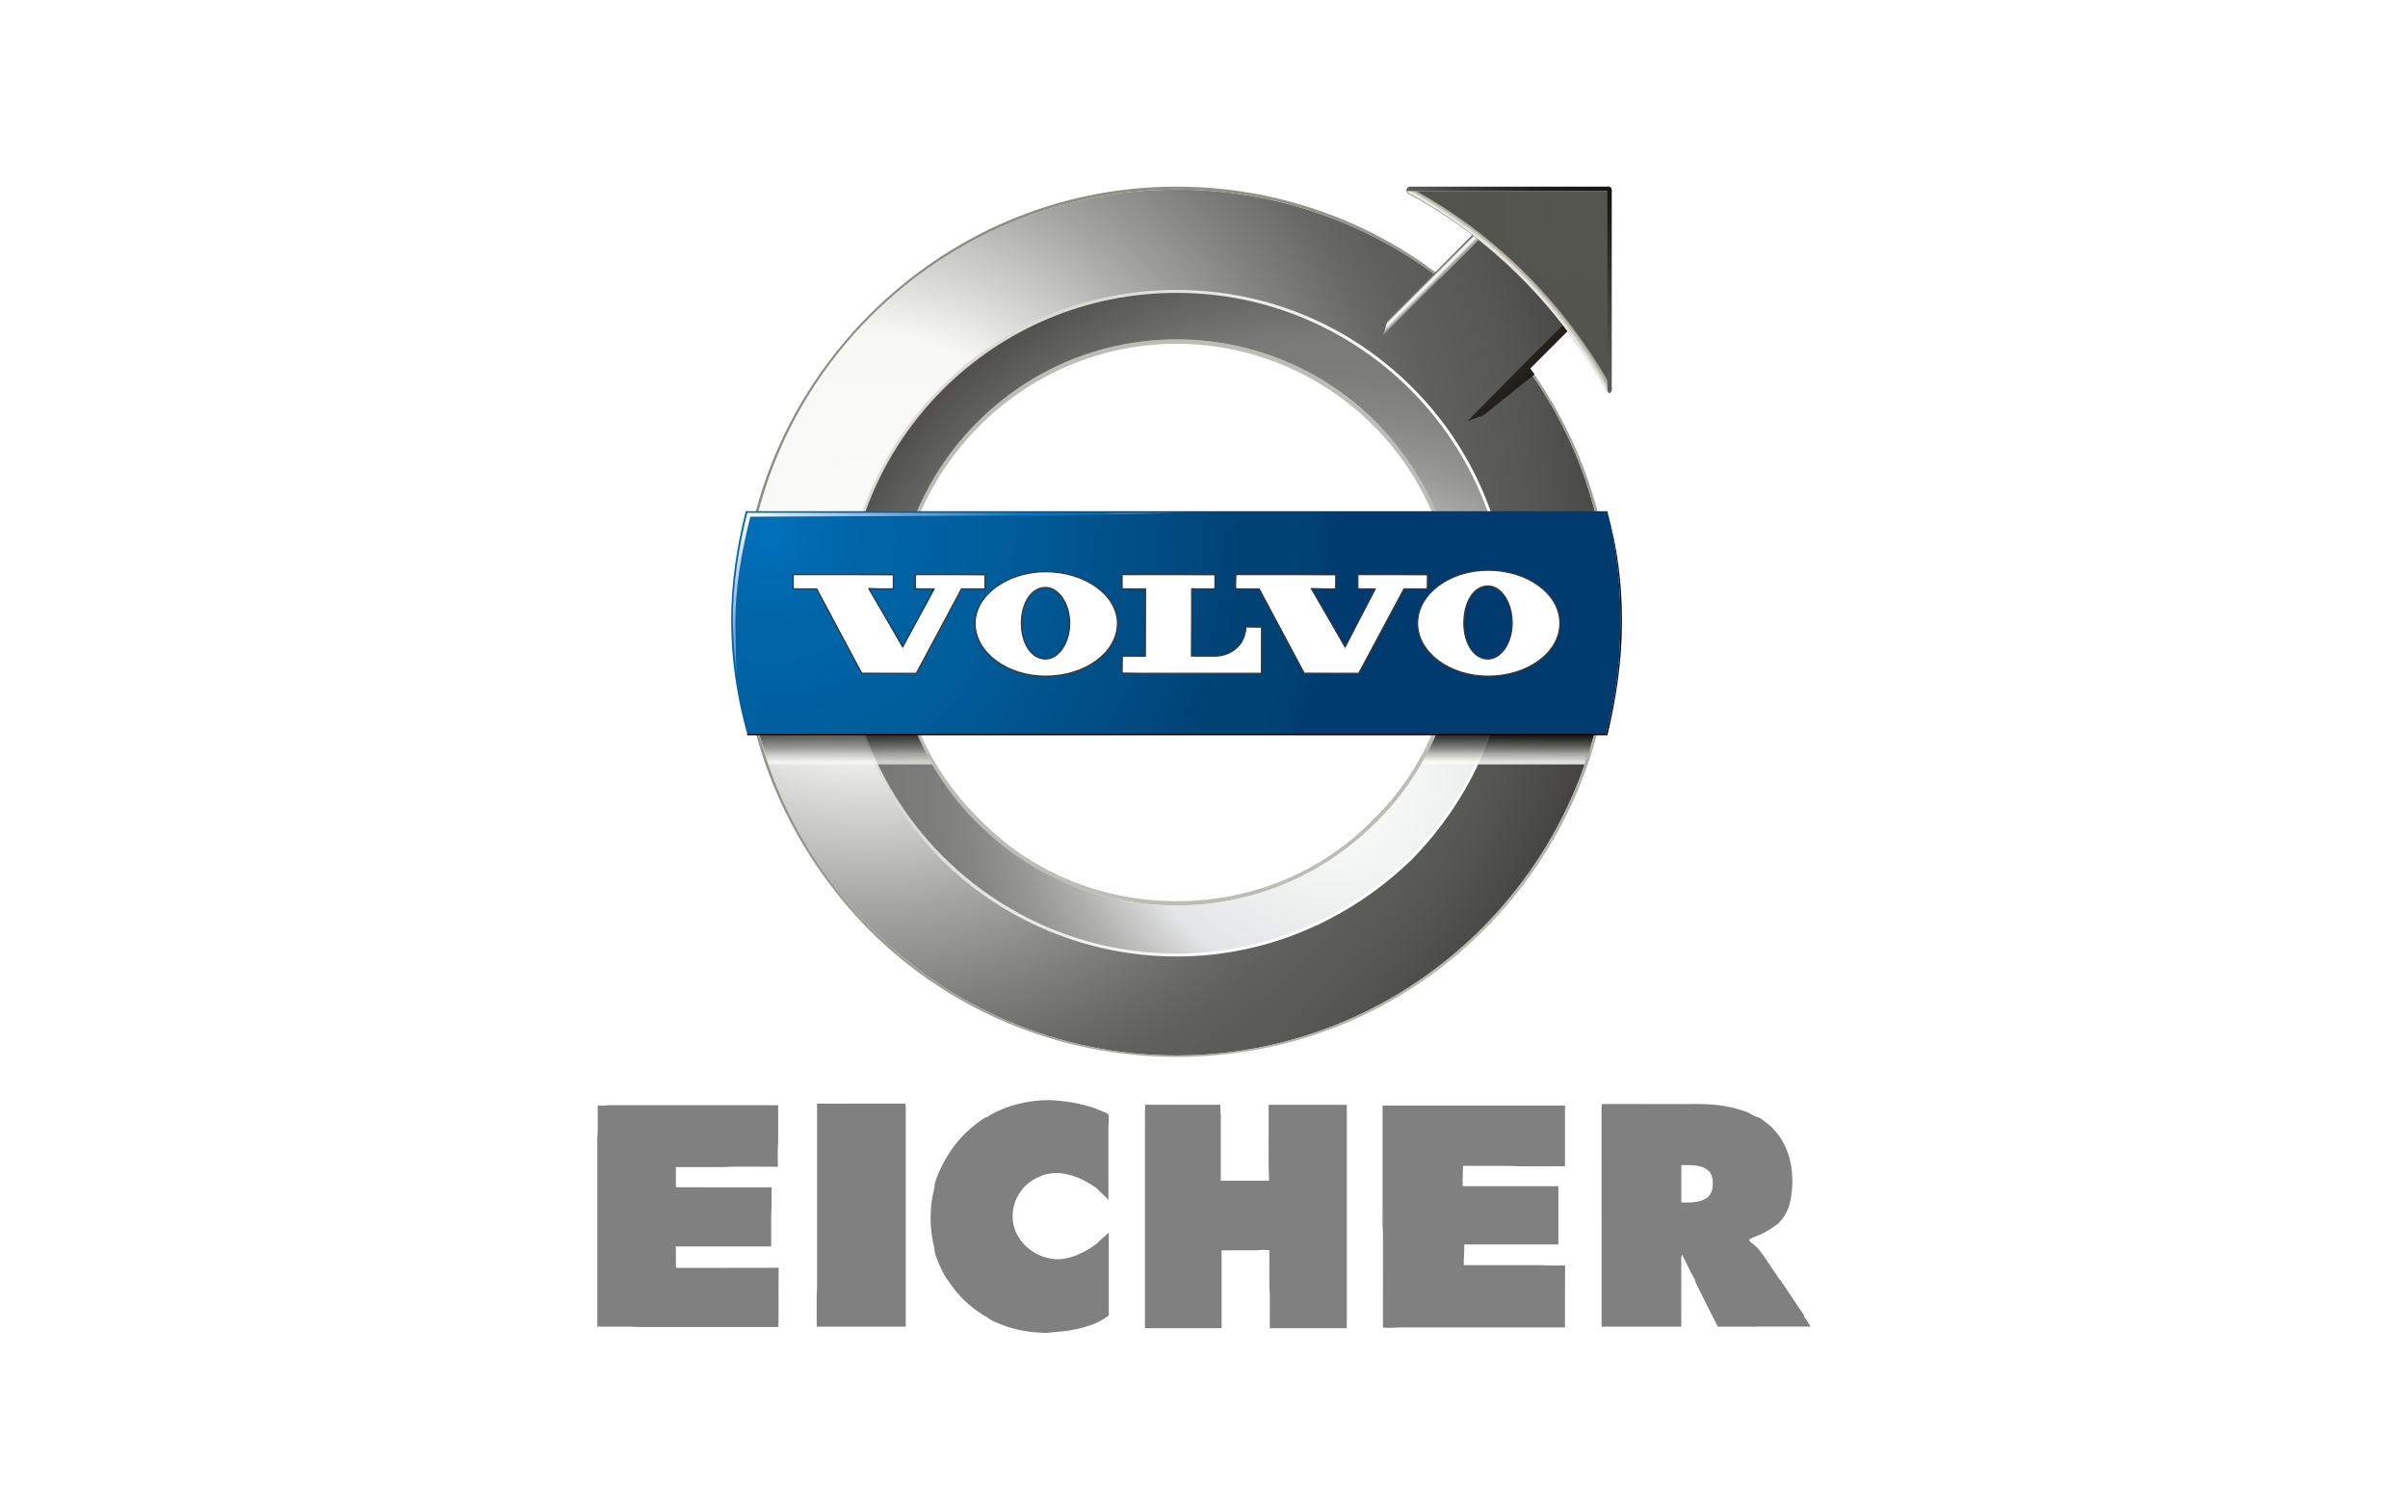
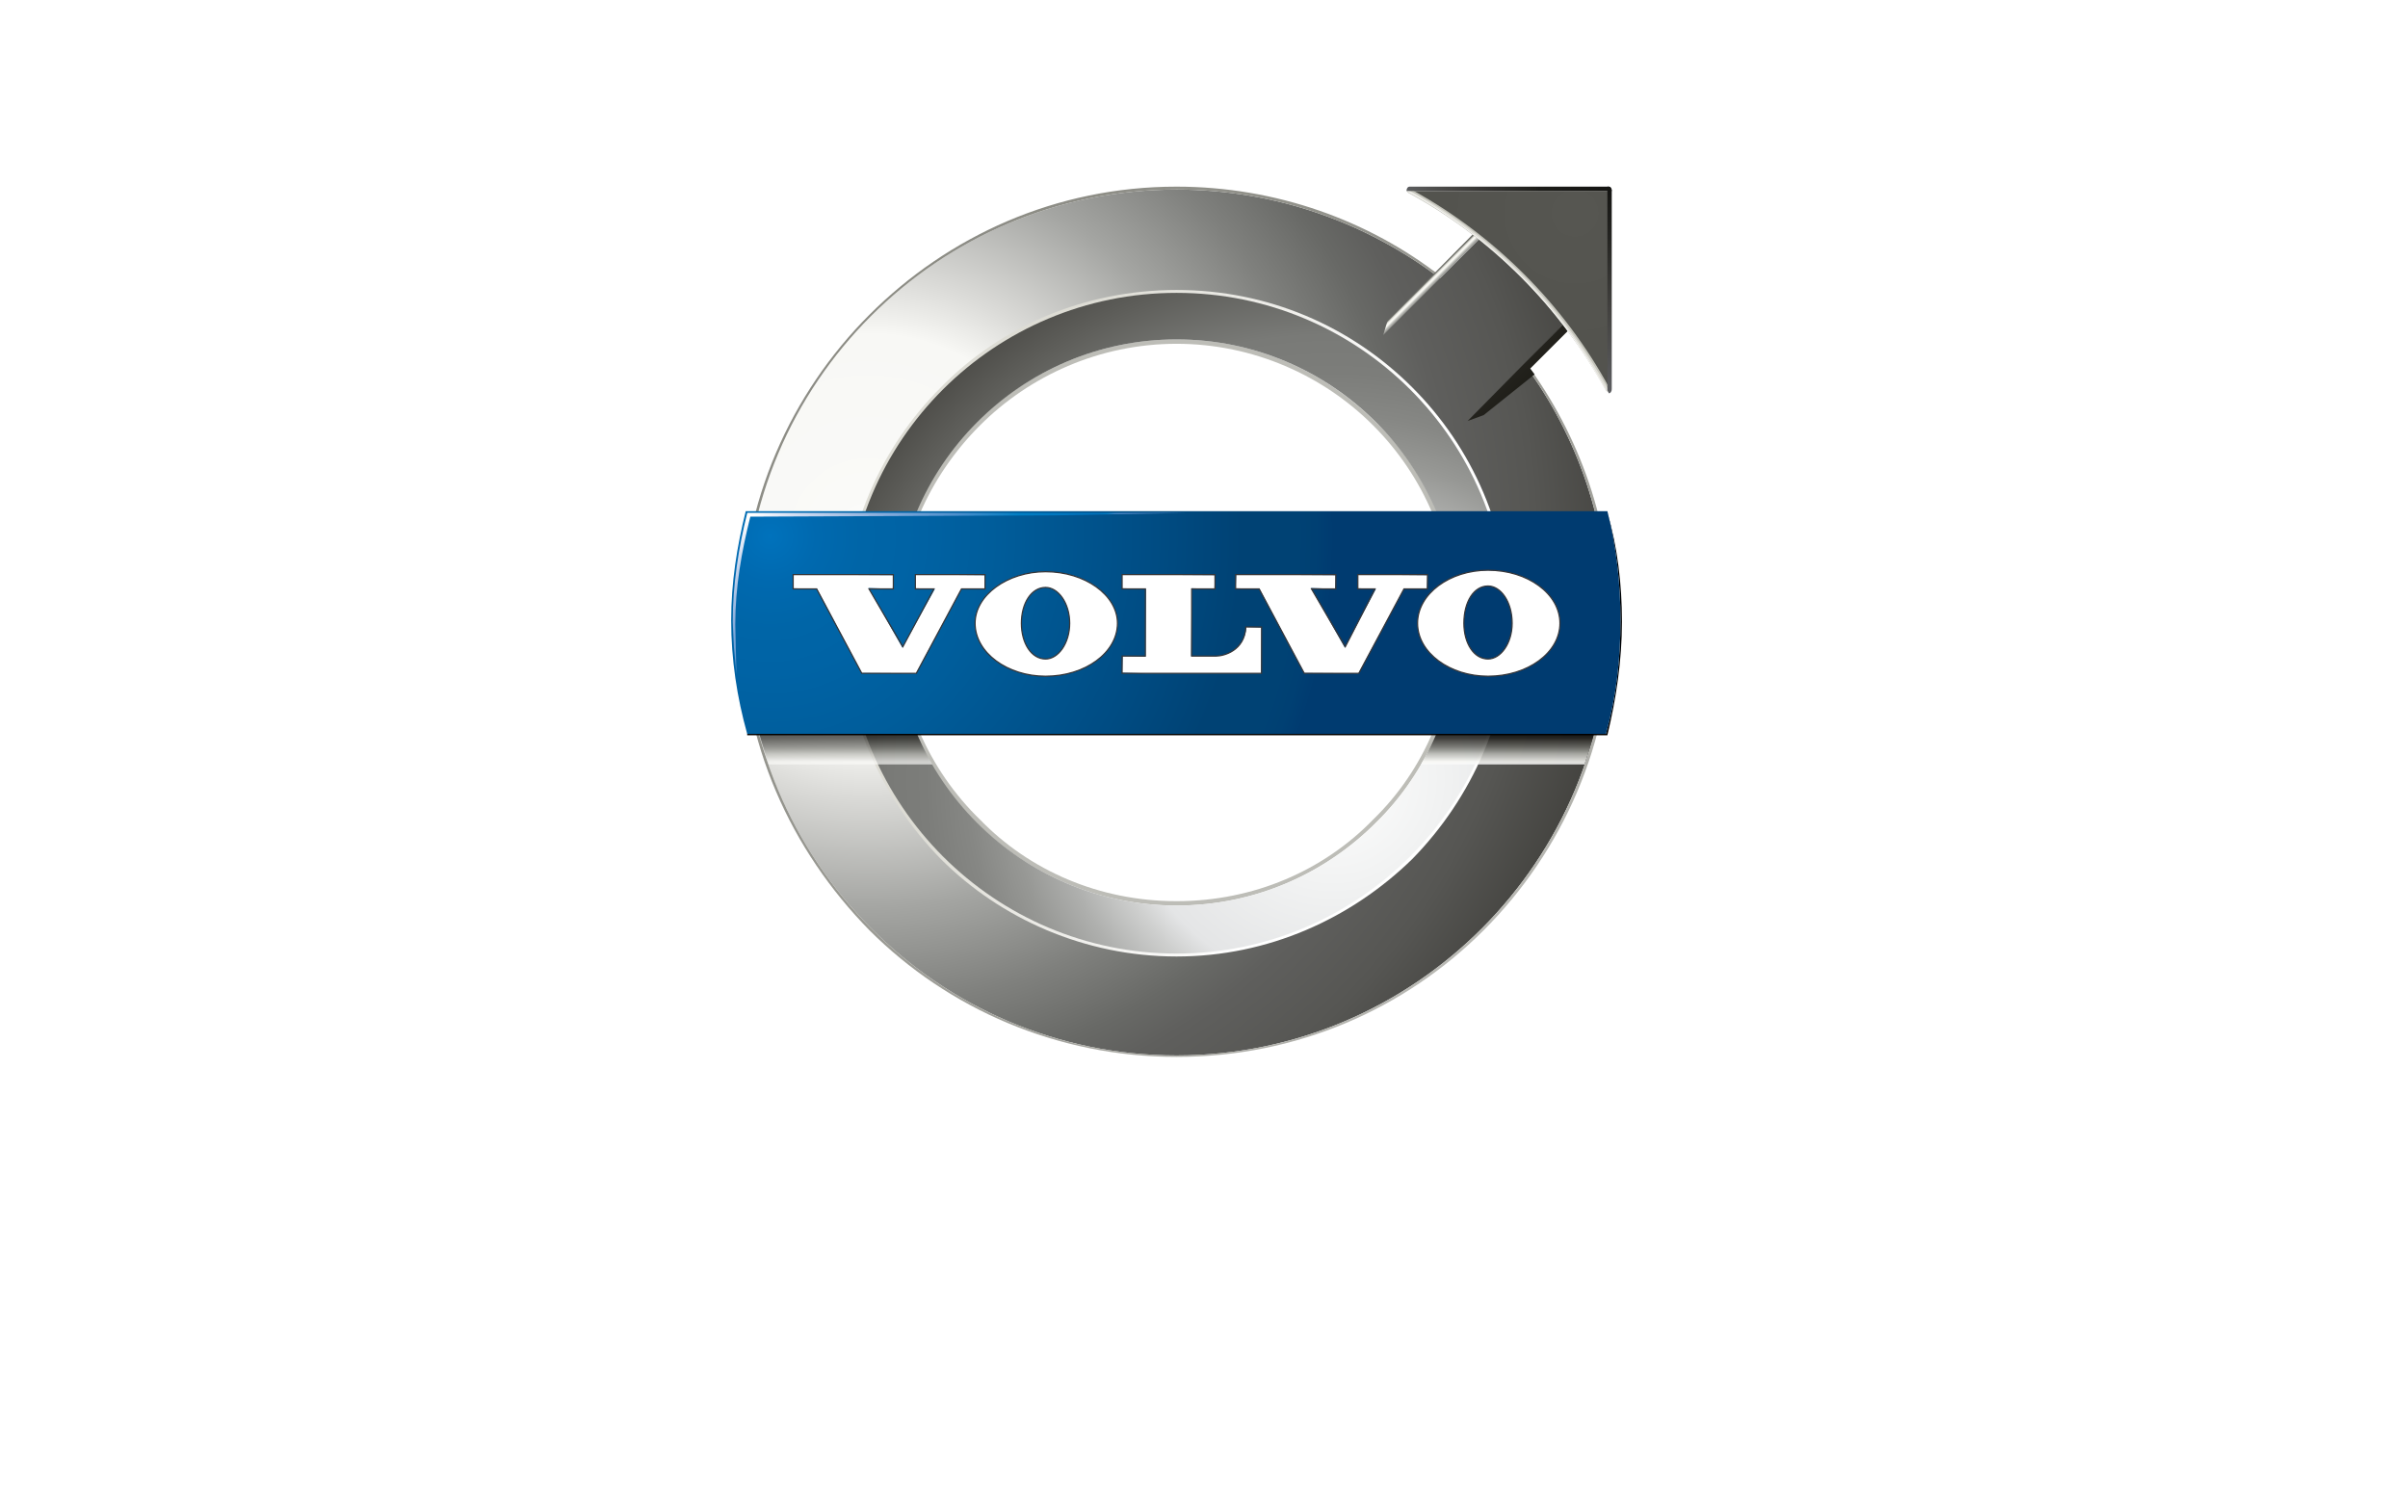
<svg xmlns="http://www.w3.org/2000/svg" width="129" height="81" viewBox="0 0 129 81" fill="none">
  <rect width="129" height="81" fill="white" />
  <path fill-rule="evenodd" clip-rule="evenodd" d="M63.03 18.186C67.24 18.186 70.983 19.902 73.712 22.631C76.519 25.36 78.156 29.181 78.156 33.391C78.156 37.524 76.519 41.344 73.712 44.073C70.983 46.803 67.24 48.518 63.03 48.518C58.819 48.518 55.077 46.803 52.27 44.073C49.541 41.344 47.825 37.524 47.825 33.391C47.825 29.181 49.541 25.36 52.27 22.631C55.077 19.902 58.819 18.186 63.03 18.186ZM63.03 18.42C58.897 18.42 55.155 20.136 52.504 22.787C49.775 25.516 48.059 29.259 48.059 33.391C48.059 37.524 49.775 41.266 52.504 43.917C55.155 46.647 58.897 48.284 63.03 48.284C67.162 48.284 70.905 46.647 73.556 43.917C76.285 41.266 77.923 37.524 77.923 33.391C77.923 29.259 76.285 25.516 73.556 22.787C70.905 20.136 67.162 18.42 63.03 18.42Z" fill="#BDBDB7" />
  <path fill-rule="evenodd" clip-rule="evenodd" d="M63.03 10.156C68.332 10.156 73.244 11.95 77.143 14.913L79.716 12.339L84.238 16.862L81.665 19.513C84.55 23.412 86.188 28.168 86.188 33.314C86.188 46.102 75.817 56.55 63.03 56.55C50.242 56.55 39.872 46.102 39.872 33.314C39.872 20.527 50.242 10.156 63.03 10.156ZM63.03 15.614C53.283 15.614 45.33 23.567 45.33 33.314C45.33 43.139 53.283 51.014 63.03 51.014C72.776 51.014 80.729 43.139 80.729 33.314C80.729 23.567 72.776 15.614 63.03 15.614Z" fill="url(#paint0_radial_522_12807)" />
  <path fill-rule="evenodd" clip-rule="evenodd" d="M63.029 15.536C67.942 15.536 72.386 17.485 75.661 20.76C78.858 23.957 80.885 28.402 80.885 33.392C80.885 38.304 78.858 42.748 75.661 46.023C72.386 49.22 67.942 51.248 63.029 51.248C58.117 51.248 53.595 49.22 50.398 46.023C47.201 42.748 45.174 38.304 45.174 33.392C45.174 28.402 47.201 23.957 50.398 20.76C53.595 17.485 58.117 15.536 63.029 15.536ZM63.029 15.77C58.195 15.77 53.751 17.719 50.554 20.916C47.357 24.113 45.408 28.48 45.408 33.392C45.408 38.226 47.357 42.671 50.554 45.867C53.751 48.986 58.195 51.014 63.029 51.014C67.864 51.014 72.308 48.986 75.505 45.867C78.702 42.671 80.651 38.226 80.651 33.392C80.651 28.48 78.702 24.113 75.505 20.916C72.308 17.719 67.864 15.77 63.029 15.77Z" fill="url(#paint1_linear_522_12807)" />
  <path fill-rule="evenodd" clip-rule="evenodd" d="M63.029 10C68.332 10 73.322 11.793 77.22 14.834L77.142 14.912C73.244 11.949 68.332 10.156 63.029 10.156C50.242 10.156 39.871 20.526 39.871 33.314C39.871 46.101 50.242 56.55 63.029 56.55C75.817 56.55 86.187 46.101 86.187 33.314C86.187 28.168 84.55 23.412 81.665 19.513L81.743 19.435C84.628 23.333 86.343 28.09 86.343 33.314C86.343 39.785 83.692 45.633 79.482 49.844C75.271 54.054 69.501 56.628 63.029 56.628C56.636 56.628 50.788 54.054 46.577 49.844C42.367 45.556 39.716 39.785 39.716 33.314C39.716 26.92 42.367 21.072 46.577 16.862C50.788 12.651 56.558 10 63.029 10Z" fill="url(#paint2_radial_522_12807)" />
  <path fill-rule="evenodd" clip-rule="evenodd" d="M63.03 15.691C72.776 15.691 80.729 23.567 80.729 33.391C80.729 43.138 72.776 51.091 63.03 51.091C53.283 51.091 45.33 43.138 45.33 33.391C45.33 23.567 53.283 15.691 63.03 15.691ZM63.03 18.186C54.687 18.186 47.903 24.97 47.903 33.391C47.903 41.734 54.687 48.518 63.03 48.518C71.373 48.518 78.156 41.734 78.156 33.391C78.156 24.97 71.373 18.186 63.03 18.186Z" fill="url(#paint3_radial_522_12807)" />
  <path opacity="0.67" fill-rule="evenodd" clip-rule="evenodd" d="M41.871 38.933C41.871 38.955 41.877 38.975 41.887 38.993C41.897 39.012 41.914 39.021 41.937 39.021C41.955 39.021 41.971 39.016 41.988 39.008C42.005 38.999 42.023 38.986 42.042 38.969V38.796C41.977 38.806 41.933 38.822 41.908 38.845C41.883 38.87 41.871 38.899 41.871 38.933Z" fill="url(#paint4_linear_522_12807)" />
  <path opacity="0.67" d="M45.28 38.441H45.172V38.532H45.28V38.441Z" fill="url(#paint5_linear_522_12807)" />
  <path opacity="0.67" d="M45.28 38.551H45.172V38.645H45.28V38.551Z" fill="url(#paint6_linear_522_12807)" />
  <path opacity="0.67" fill-rule="evenodd" clip-rule="evenodd" d="M42.968 38.933C42.968 38.955 42.973 38.975 42.984 38.993C42.994 39.012 43.011 39.021 43.034 39.021C43.051 39.021 43.067 39.016 43.085 39.008C43.102 38.999 43.119 38.986 43.139 38.969V38.796C43.074 38.806 43.029 38.822 43.005 38.845C42.98 38.87 42.968 38.899 42.968 38.933Z" fill="url(#paint7_linear_522_12807)" />
  <path opacity="0.67" d="M45.946 38.602H45.646V38.744H45.946V38.602Z" fill="url(#paint8_linear_522_12807)" />
  <path opacity="0.67" fill-rule="evenodd" clip-rule="evenodd" d="M48.666 38.112H40.375C40.58 39.085 40.864 40.03 41.186 40.955H49.947C49.429 40.059 48.995 39.11 48.666 38.112ZM45.132 38.292L45.194 38.332L45.172 38.358V38.424H45.275L45.297 38.387L45.341 38.438L45.318 38.464V38.533H45.33L45.361 38.493L45.407 38.551H45.318C45.318 38.61 45.319 38.651 45.32 38.676L45.28 38.701V38.664H45.172V38.77H45.254L45.282 38.727L45.325 38.79H45.172V38.888H45.306L45.337 38.837L45.386 38.907H45.172C45.172 38.948 45.173 38.992 45.177 39.039L45.132 39.06C45.134 39.004 45.135 38.953 45.135 38.907H45.021C45.004 38.907 44.99 38.91 44.978 38.918L44.952 38.888H45.135V38.79H45.051C45.036 38.79 45.025 38.793 45.017 38.801L44.994 38.771H45.134V38.665H45.05C45.035 38.665 45.024 38.669 45.016 38.676L44.993 38.647H45.133V38.553H45.009C44.994 38.553 44.983 38.556 44.976 38.563L44.953 38.534H45.133V38.442H45.056C45.041 38.442 45.029 38.445 45.021 38.453L44.998 38.424H45.133C45.135 38.373 45.134 38.328 45.132 38.292ZM41.72 39.043H41.497V39.022H41.563C41.573 39.022 41.58 39.019 41.584 39.014C41.587 39.01 41.589 39.002 41.589 38.992V38.47C41.589 38.461 41.587 38.453 41.584 38.449C41.58 38.444 41.573 38.441 41.563 38.441H41.498V38.419H41.531C41.548 38.419 41.564 38.416 41.581 38.412C41.596 38.407 41.611 38.4 41.624 38.39H41.629V38.992C41.629 39.002 41.632 39.01 41.636 39.014C41.641 39.018 41.647 39.022 41.655 39.022H41.721V39.043H41.72ZM42.127 39.024C42.118 39.037 42.106 39.043 42.091 39.043C42.078 39.043 42.067 39.04 42.059 39.032C42.052 39.026 42.046 39.013 42.042 38.995C42.022 39.013 42.005 39.026 41.989 39.035C41.973 39.043 41.953 39.047 41.93 39.047C41.896 39.047 41.87 39.037 41.85 39.016C41.831 38.995 41.822 38.972 41.822 38.946C41.822 38.901 41.837 38.866 41.867 38.837C41.896 38.809 41.954 38.79 42.042 38.777V38.732C42.042 38.709 42.038 38.688 42.029 38.672C42.02 38.656 42.001 38.648 41.97 38.648C41.938 38.648 41.915 38.654 41.902 38.667C41.889 38.681 41.884 38.694 41.888 38.71C41.891 38.719 41.891 38.729 41.888 38.739C41.885 38.749 41.876 38.754 41.865 38.754C41.858 38.754 41.851 38.751 41.847 38.745C41.843 38.739 41.839 38.73 41.839 38.718C41.839 38.696 41.851 38.675 41.876 38.656C41.901 38.636 41.931 38.626 41.968 38.626C42.006 38.626 42.034 38.635 42.054 38.653C42.073 38.672 42.082 38.698 42.082 38.731V38.973C42.082 38.992 42.083 39.004 42.086 39.007C42.09 39.011 42.094 39.013 42.103 39.013C42.112 39.013 42.119 39.007 42.122 38.997C42.125 38.986 42.127 38.971 42.127 38.951H42.142C42.142 38.987 42.137 39.011 42.127 39.024ZM42.499 39.043H42.379V39.022H42.393C42.403 39.022 42.409 39.019 42.413 39.014C42.417 39.01 42.419 39.002 42.419 38.992V38.748C42.419 38.718 42.414 38.696 42.405 38.68C42.395 38.664 42.381 38.657 42.362 38.657C42.345 38.657 42.328 38.664 42.309 38.678C42.291 38.693 42.275 38.714 42.26 38.741V38.993C42.26 39.003 42.262 39.011 42.267 39.015C42.272 39.019 42.278 39.023 42.286 39.023H42.3V39.044H42.179V39.023H42.194C42.203 39.023 42.21 39.02 42.213 39.015C42.216 39.011 42.218 39.003 42.218 38.993V38.678C42.218 38.672 42.217 38.665 42.215 38.662C42.213 38.659 42.209 38.657 42.203 38.657H42.178V38.635H42.199C42.209 38.635 42.218 38.634 42.227 38.632C42.236 38.628 42.244 38.624 42.252 38.617H42.257V38.701C42.275 38.676 42.292 38.659 42.308 38.647C42.326 38.634 42.343 38.628 42.362 38.628C42.395 38.628 42.419 38.639 42.434 38.661C42.449 38.684 42.457 38.716 42.457 38.759V38.993C42.457 39.003 42.459 39.011 42.464 39.015C42.469 39.019 42.475 39.023 42.483 39.023H42.497V39.043H42.499ZM42.803 39.015C42.787 39.037 42.765 39.047 42.738 39.047C42.71 39.047 42.688 39.037 42.674 39.015C42.66 38.992 42.653 38.959 42.653 38.912V38.657H42.567V38.635H42.59C42.613 38.635 42.631 38.626 42.646 38.608C42.66 38.589 42.669 38.561 42.673 38.522L42.675 38.493H42.693V38.635H42.806V38.657H42.693V38.926C42.693 38.961 42.697 38.984 42.707 38.995C42.717 39.008 42.731 39.014 42.75 39.014C42.77 39.014 42.785 39.006 42.796 38.99C42.806 38.974 42.815 38.951 42.818 38.922L42.833 38.929C42.83 38.964 42.819 38.992 42.803 39.015ZM43.223 39.024C43.214 39.037 43.202 39.043 43.187 39.043C43.174 39.043 43.163 39.04 43.155 39.032C43.148 39.026 43.142 39.013 43.138 38.995C43.118 39.013 43.101 39.026 43.085 39.035C43.069 39.043 43.049 39.047 43.026 39.047C42.992 39.047 42.966 39.037 42.946 39.016C42.927 38.995 42.918 38.972 42.918 38.946C42.918 38.901 42.933 38.866 42.962 38.837C42.992 38.809 43.05 38.79 43.138 38.777V38.732C43.138 38.709 43.133 38.688 43.125 38.672C43.116 38.656 43.097 38.648 43.066 38.648C43.034 38.648 43.011 38.654 42.998 38.667C42.985 38.681 42.98 38.694 42.984 38.71C42.987 38.719 42.987 38.729 42.984 38.739C42.981 38.749 42.972 38.754 42.961 38.754C42.954 38.754 42.947 38.751 42.943 38.745C42.939 38.739 42.935 38.73 42.935 38.718C42.935 38.696 42.947 38.675 42.972 38.656C42.997 38.636 43.027 38.626 43.064 38.626C43.102 38.626 43.13 38.635 43.15 38.653C43.169 38.672 43.178 38.698 43.178 38.731V38.973C43.178 38.992 43.18 39.004 43.182 39.007C43.185 39.011 43.19 39.013 43.199 39.013C43.208 39.013 43.215 39.007 43.218 38.997C43.221 38.986 43.223 38.971 43.223 38.951H43.237C43.239 38.987 43.233 39.011 43.223 39.024ZM43.58 38.711C43.575 38.718 43.568 38.721 43.558 38.721C43.548 38.721 43.541 38.718 43.536 38.711C43.532 38.704 43.53 38.693 43.532 38.681C43.532 38.674 43.531 38.669 43.529 38.663C43.527 38.659 43.521 38.656 43.511 38.656C43.496 38.656 43.478 38.667 43.456 38.692C43.435 38.716 43.415 38.751 43.398 38.795V38.992C43.398 39.002 43.4 39.01 43.404 39.014C43.409 39.018 43.415 39.022 43.423 39.022H43.486V39.043H43.274V39.022H43.332C43.341 39.022 43.348 39.019 43.352 39.014C43.355 39.01 43.358 39.002 43.358 38.992V38.689C43.358 38.679 43.355 38.672 43.352 38.665C43.348 38.66 43.341 38.657 43.332 38.657H43.275V38.635H43.298C43.312 38.635 43.328 38.634 43.347 38.63C43.365 38.626 43.379 38.622 43.389 38.617H43.398V38.749C43.417 38.71 43.438 38.679 43.459 38.659C43.481 38.638 43.504 38.627 43.527 38.627C43.546 38.627 43.56 38.633 43.57 38.644C43.581 38.654 43.586 38.667 43.586 38.681C43.587 38.694 43.584 38.704 43.58 38.711ZM44.386 38.904V39.051C44.386 39.102 44.366 39.137 44.324 39.157C44.323 39.12 44.292 39.094 44.236 39.077V39.063C44.274 39.067 44.302 39.07 44.319 39.071C44.337 39.072 44.344 39.057 44.344 39.026V38.906H44.114C44.092 38.906 44.074 38.909 44.056 38.916L44.033 38.887H44.344C44.344 38.856 44.343 38.82 44.342 38.781L44.379 38.803L44.456 38.718H44.219L44.193 38.729L44.17 38.7H44.453L44.484 38.663L44.535 38.736C44.508 38.731 44.459 38.756 44.386 38.812L44.415 38.831L44.386 38.854V38.886H44.578L44.618 38.835L44.676 38.904H44.386ZM44.678 38.686C44.65 38.686 44.628 38.701 44.615 38.73C44.497 38.667 44.421 38.574 44.386 38.453H44.369C44.369 38.567 44.37 38.636 44.372 38.658L44.324 38.673C44.326 38.62 44.327 38.553 44.327 38.471C44.264 38.603 44.164 38.702 44.027 38.77L44.025 38.755C44.144 38.677 44.232 38.576 44.287 38.453H44.11C44.089 38.453 44.07 38.457 44.053 38.464L44.03 38.434H44.327C44.327 38.413 44.326 38.368 44.324 38.303L44.398 38.344L44.37 38.368V38.434H44.581L44.621 38.384L44.672 38.453H44.401C44.448 38.572 44.54 38.645 44.678 38.672V38.686ZM45.414 39.08C45.376 39.095 45.359 39.112 45.362 39.135C45.309 39.137 45.25 39.137 45.182 39.135C45.116 39.133 45.058 39.12 45.01 39.098C44.962 39.076 44.922 39.049 44.892 39.014C44.867 39.06 44.823 39.107 44.758 39.156L44.749 39.145C44.798 39.103 44.84 39.049 44.872 38.98C44.841 38.924 44.819 38.862 44.802 38.794L44.814 38.788C44.834 38.846 44.855 38.897 44.883 38.94C44.902 38.877 44.915 38.794 44.922 38.692H44.84L44.818 38.732L44.777 38.681L44.812 38.663C44.846 38.593 44.879 38.521 44.908 38.447H44.816L44.783 38.458L44.76 38.429H44.912L44.938 38.389L44.978 38.447L44.946 38.466C44.914 38.532 44.879 38.601 44.843 38.674H44.92L44.943 38.641L44.986 38.692L44.961 38.717C44.95 38.82 44.932 38.905 44.91 38.973C44.932 39.002 44.966 39.025 45.011 39.042C45.056 39.059 45.107 39.069 45.164 39.074C45.221 39.077 45.305 39.074 45.415 39.065L45.414 39.08ZM46.119 39.074C46.085 39.08 46.065 39.099 46.06 39.132C46.004 39.11 45.957 39.087 45.918 39.059C45.879 39.032 45.843 38.995 45.811 38.949C45.778 38.901 45.753 38.84 45.737 38.765H45.645V39.057L45.799 38.973L45.804 38.984C45.706 39.052 45.646 39.103 45.628 39.137L45.593 39.076C45.6 39.066 45.605 39.051 45.607 39.032V38.507C45.607 38.468 45.606 38.434 45.604 38.405L45.644 38.442H45.789C45.786 38.401 45.768 38.359 45.74 38.314L45.746 38.303C45.793 38.331 45.82 38.354 45.827 38.376C45.833 38.398 45.828 38.419 45.808 38.442H45.937L45.96 38.405L46.007 38.456L45.981 38.478V38.686C45.981 38.713 45.982 38.744 45.983 38.781L45.943 38.8V38.767H45.751C45.77 38.831 45.797 38.884 45.828 38.927C45.911 38.876 45.971 38.828 46.005 38.781L46.048 38.854H46.014C45.957 38.88 45.899 38.91 45.84 38.941C45.878 38.985 45.922 39.016 45.972 39.035C46.023 39.053 46.071 39.062 46.116 39.062V39.074H46.119Z" fill="url(#paint9_linear_522_12807)" />
-   <path opacity="0.67" d="M45.946 38.456H45.646V38.583H45.946V38.456Z" fill="url(#paint10_linear_522_12807)" />
  <path opacity="0.86" fill-rule="evenodd" clip-rule="evenodd" d="M77.403 38.112H85.695C85.49 39.085 85.206 40.03 84.883 40.955H76.122C76.642 40.059 77.075 39.11 77.403 38.112Z" fill="url(#paint11_linear_522_12807)" />
  <path fill-rule="evenodd" clip-rule="evenodd" d="M86.11 27.465C86.655 29.337 86.889 31.286 86.889 33.313C86.889 35.419 86.577 37.446 86.11 39.395H40.028V39.317H86.032C86.577 37.368 86.811 35.341 86.811 33.235C86.811 31.208 86.577 29.259 86.11 27.465Z" fill="black" />
  <path fill-rule="evenodd" clip-rule="evenodd" d="M39.95 27.388H86.11C86.578 29.259 86.811 31.209 86.811 33.236C86.811 35.341 86.578 37.369 86.032 39.318H40.028C39.482 37.369 39.17 35.341 39.17 33.236C39.17 31.209 39.482 29.259 39.95 27.388Z" fill="url(#paint12_radial_522_12807)" />
  <path fill-rule="evenodd" clip-rule="evenodd" d="M80.651 10.78L85.797 15.927L81.977 19.747L82.211 20.059L79.482 22.242L78.624 22.554L84.238 16.862L79.716 12.34L74.102 17.954L74.335 17.174L80.651 10.78Z" fill="url(#paint13_linear_522_12807)" />
  <path fill-rule="evenodd" clip-rule="evenodd" d="M75.505 10.233C80.028 12.65 83.692 16.393 86.188 20.838V10.233H75.505Z" fill="url(#paint14_radial_522_12807)" />
-   <path d="M75.505 10.233C80.028 12.65 83.692 16.393 86.188 20.838" stroke="#A8A89D" stroke-width="0.34" stroke-linecap="round" />
  <path d="M75.505 10.233C79.95 12.65 83.692 16.393 86.11 20.838" stroke="#C3C3BA" stroke-width="0.236" stroke-linecap="round" />
  <path d="M75.427 10.233C79.95 12.65 83.614 16.393 86.109 20.916" stroke="#E1E0D9" stroke-width="0.132" stroke-linecap="round" />
  <path d="M75.427 10.233C79.872 12.729 83.614 16.393 86.031 20.916" stroke="white" stroke-width="0.028" stroke-linecap="round" />
  <path fill-rule="evenodd" clip-rule="evenodd" d="M86.188 10C86.266 10 86.344 10.078 86.344 10.234H75.505H75.349C75.349 10.078 75.427 10 75.505 10H86.188Z" fill="url(#paint15_linear_522_12807)" />
  <path fill-rule="evenodd" clip-rule="evenodd" d="M86.344 20.838C86.344 20.994 86.266 21.072 86.188 21.072L86.11 20.916V10C86.11 10 86.11 10 86.188 10C86.266 10 86.344 10.078 86.344 10.234V20.838Z" fill="url(#paint16_linear_522_12807)" />
  <path fill-rule="evenodd" clip-rule="evenodd" d="M75.941 33.391C75.941 34.957 77.634 36.231 79.715 36.231C80.741 36.231 81.707 35.937 82.434 35.406C83.165 34.871 83.568 34.155 83.568 33.391C83.568 32.628 83.165 31.912 82.434 31.377C81.707 30.845 80.741 30.552 79.715 30.552C77.634 30.552 75.941 31.825 75.941 33.391ZM78.423 33.391C78.423 32.236 78.966 31.396 79.716 31.396C80.046 31.396 80.374 31.601 80.615 31.957C80.869 32.333 81.009 32.842 81.009 33.391C81.009 33.906 80.869 34.391 80.615 34.757C80.371 35.108 80.044 35.308 79.715 35.308C78.978 35.308 78.423 34.484 78.423 33.391ZM52.237 33.391C52.237 34.957 53.93 36.231 56.012 36.231C58.137 36.231 59.865 34.957 59.865 33.391C59.865 31.869 58.137 30.63 56.012 30.63C53.965 30.63 52.237 31.895 52.237 33.391ZM54.719 33.391C54.719 32.299 55.276 31.473 56.012 31.473C56.34 31.473 56.667 31.675 56.912 32.026C57.166 32.391 57.306 32.876 57.306 33.391C57.306 33.906 57.167 34.391 56.912 34.757C56.669 35.108 56.341 35.308 56.012 35.308C55.275 35.308 54.719 34.484 54.719 33.391ZM72.744 30.786V31.52L73.712 31.552L72.045 34.703L70.231 31.504L71.529 31.552L71.561 30.818L66.227 30.786L66.194 31.52L67.474 31.552L69.863 36.057L72.776 36.075L75.222 31.536L76.441 31.553L76.474 30.819L72.744 30.786ZM60.112 30.786V31.52L61.392 31.552L61.36 35.185L60.145 35.152L60.112 36.042L61.392 36.075H67.552L67.585 33.625L66.772 33.593C66.662 34.877 65.555 35.152 65.135 35.152H63.809L63.842 31.52L65.058 31.552L65.091 30.818L60.112 30.786ZM49.04 30.786V31.52L50.086 31.552L48.343 34.702L46.528 31.504L47.825 31.552L47.858 30.818L42.523 30.786L42.49 31.52L43.77 31.552L46.16 36.057L49.073 36.075L51.518 31.536L52.737 31.553L52.77 30.819L49.04 30.786Z" fill="white" />
  <path d="M79.715 30.52C77.616 30.52 75.908 31.808 75.908 33.393C75.908 34.976 77.616 36.264 79.715 36.264C80.749 36.264 81.721 35.969 82.453 35.433C83.194 34.891 83.601 34.167 83.601 33.393C83.601 32.618 83.194 31.894 82.453 31.351C81.721 30.815 80.749 30.52 79.715 30.52ZM75.973 33.393C75.973 31.833 77.688 30.584 79.715 30.584C81.821 30.584 83.536 31.833 83.536 33.393C83.536 34.952 81.821 36.199 79.715 36.199C77.688 36.199 75.973 34.952 75.973 33.393ZM79.715 31.365C78.936 31.365 78.39 32.223 78.39 33.393C78.39 34.483 78.936 35.341 79.715 35.341C80.416 35.341 81.04 34.483 81.04 33.393C81.04 32.223 80.416 31.365 79.715 31.365ZM79.715 35.276C78.997 35.276 78.455 34.467 78.455 33.393C78.455 32.255 78.985 31.43 79.715 31.43C80.41 31.43 80.975 32.311 80.975 33.393C80.975 34.414 80.398 35.276 79.715 35.276ZM56.012 30.599C53.948 30.599 52.204 31.878 52.204 33.393C52.204 34.976 53.912 36.264 56.012 36.264C57.045 36.264 58.018 35.969 58.75 35.433C59.489 34.891 59.897 34.167 59.897 33.393C59.897 32.652 59.489 31.951 58.749 31.419C58.012 30.89 57.04 30.599 56.012 30.599ZM52.269 33.393C52.269 31.91 53.985 30.664 56.012 30.664C58.116 30.664 59.832 31.91 59.832 33.393C59.832 34.952 58.116 36.199 56.012 36.199C53.985 36.199 52.269 34.952 52.269 33.393ZM56.012 31.442C55.231 31.442 54.685 32.301 54.685 33.393C54.685 34.483 55.231 35.341 56.012 35.341C56.714 35.341 57.337 34.483 57.337 33.393C57.337 32.301 56.714 31.442 56.012 31.442ZM56.012 35.276C55.293 35.276 54.75 34.467 54.75 33.393C54.75 32.317 55.293 31.507 56.012 31.507C56.695 31.507 57.273 32.37 57.273 33.393C57.273 34.414 56.695 35.276 56.012 35.276ZM76.505 30.755H76.44H72.776H72.711V30.82V31.521V31.586H72.776H73.606L72.071 34.584L70.317 31.586H71.53H71.595V31.521V30.82V30.755H71.53H66.228H66.162V30.82V31.521V31.586H66.228H67.436L69.835 36.073L69.853 36.108H69.892H72.777H72.816L72.835 36.073L75.233 31.586H76.441H76.506V31.521V30.82L76.505 30.755ZM72.776 30.82H76.44V31.521H75.193L72.776 36.043H69.891L67.474 31.521H66.226V30.82H71.528V31.521H70.203L70.236 31.578L70.241 31.586L72.035 34.652L72.041 34.662L72.073 34.718L72.103 34.66L72.108 34.649L73.676 31.585L73.679 31.578L73.709 31.52H72.774V30.82H72.776ZM65.122 30.755H65.057H60.145H60.08V30.82V31.521V31.586H60.145H61.326V35.12H60.145H60.08V35.185V36.043V36.108H60.145H61.391H67.551H67.616V36.043V33.625V33.56H67.551H66.772H66.712L66.707 33.621C66.629 34.85 65.545 35.12 65.134 35.12H63.873V31.586H65.057H65.122V31.521V30.82V30.755ZM60.145 30.82H65.057V31.521H63.808V31.586V35.12V35.185C63.808 35.185 63.832 35.185 63.873 35.185C64.082 35.185 64.744 35.185 65.134 35.185C65.603 35.185 66.693 34.874 66.772 33.625C67.395 33.625 67.551 33.625 67.551 33.625V36.043H61.391H60.145V35.185H61.326H61.391V31.521H60.145V30.82ZM52.802 30.755H52.737H49.071H49.006V30.82V31.521V31.586H49.071H49.977L48.367 34.586L46.612 31.586H47.825H47.89V31.521V30.82V30.755H47.825H42.523H42.458V30.82V31.521V31.586H42.523H43.73L46.129 36.073L46.147 36.108H46.186H49.071H49.11L49.129 36.073L51.528 31.586H52.737H52.802V31.521V30.82V30.755ZM49.071 30.82H52.737V31.521H51.489L49.071 36.043H46.186L43.769 31.521H42.523V30.82H47.825V31.521H46.498L46.531 31.578L46.536 31.586L48.331 34.652L48.336 34.662L48.368 34.718L48.399 34.661L48.404 34.651L50.048 31.586L50.053 31.579L50.083 31.521H49.069V30.82H49.071Z" fill="#363639" />
  <path d="M40.034 27.478C39.566 29.349 39.254 31.299 39.254 33.326C39.254 33.494 39.312 34.487 39.316 34.654L39.452 36.16C39.449 36.039 39.39 33.584 39.39 33.461C39.39 31.434 39.728 29.554 40.196 27.683L56.53 27.613L63.58 27.478H40.034Z" fill="url(#paint17_linear_522_12807)" />
-   <path fill-rule="evenodd" clip-rule="evenodd" d="M53.008 59.761C53.986 59.206 55.114 58.938 56.235 58.944C57.059 58.98 57.882 59.113 58.663 59.382C58.84 59.455 59.016 59.531 59.194 59.602C59.265 59.639 59.356 59.666 59.394 59.744C59.423 60.019 59.368 60.294 59.377 60.569C59.381 61.808 59.372 63.046 59.382 64.285C59.164 64.065 58.941 63.85 58.713 63.64C58.151 63.242 57.505 62.931 56.812 62.86C56.55 62.821 56.284 62.871 56.026 62.917C55.565 63.066 55.114 63.3 54.799 63.679C54.468 64.081 54.247 64.59 54.251 65.116C54.227 65.587 54.392 66.058 54.666 66.438C55.115 67.047 55.846 67.442 56.605 67.471C57.266 67.479 57.888 67.202 58.437 66.855C58.557 66.774 58.684 66.7 58.789 66.598C58.977 66.394 59.214 66.243 59.398 66.035C59.401 67.517 59.397 68.999 59.4 70.481C59.1 70.705 58.768 70.898 58.409 71.007C57.737 71.241 57.027 71.347 56.319 71.389C55.947 71.451 55.573 71.383 55.201 71.362C54.586 71.277 53.972 71.131 53.408 70.868C53.246 70.799 53.073 70.746 52.944 70.621C52.227 70.214 51.575 69.679 51.08 69.015C50.932 68.828 50.812 68.619 50.657 68.436C50.46 68.079 50.281 67.71 50.147 67.323C50.087 67.178 50.065 67.024 50.052 66.869C49.794 65.854 49.784 64.775 50.03 63.756C50.072 63.638 50.052 63.51 50.083 63.39C50.255 62.818 50.532 62.283 50.85 61.781C51.346 61.007 52.021 60.356 52.796 59.866C52.821 59.864 52.871 59.861 52.896 59.859C52.932 59.825 52.968 59.79 53.008 59.761ZM43.772 59.133C45.343 59.131 46.914 59.136 48.485 59.13C48.506 59.178 48.519 59.227 48.523 59.279C48.522 63.212 48.523 67.146 48.523 71.079H43.752C43.752 70.496 43.749 69.913 43.752 69.329C43.783 69.037 43.769 68.743 43.772 68.45V59.133H43.772ZM85.815 59.152C87.067 59.155 88.318 59.153 89.57 59.153C90.502 59.167 91.441 59.102 92.365 59.258C92.803 59.329 93.232 59.45 93.648 59.605C93.837 59.703 94.014 59.844 94.232 59.871C94.553 60.081 94.865 60.314 95.111 60.612C95.709 61.292 95.994 62.204 96.013 63.1C96.046 63.314 95.998 63.528 96.001 63.742C95.956 64.255 95.851 64.787 95.548 65.214C95.319 65.591 94.917 65.803 94.552 66.025C94.284 66.18 93.973 66.25 93.708 66.408C93.717 66.436 93.735 66.492 93.744 66.52C94.002 66.703 94.238 66.923 94.414 67.189C94.704 67.61 94.987 68.036 95.27 68.462C95.465 68.677 95.605 68.935 95.772 69.172C96.065 69.606 96.346 70.049 96.651 70.476C96.652 70.496 96.655 70.536 96.656 70.557C96.774 70.728 96.893 70.899 97 71.078C95.341 71.082 93.683 71.074 92.024 71.082C91.629 70.317 91.255 69.542 90.865 68.775C90.831 68.715 90.82 68.647 90.809 68.582C90.545 68.147 90.356 67.672 90.107 67.228C90.078 67.284 90.064 67.347 90.068 67.41C90.071 68.633 90.069 69.856 90.069 71.079C88.645 71.079 87.222 71.079 85.799 71.079C85.797 67.382 85.799 63.685 85.798 59.988C85.807 59.709 85.777 59.429 85.815 59.152ZM90.07 62.426C90.068 63.093 90.068 63.761 90.07 64.428C90.528 64.428 91.031 64.457 91.428 64.188C91.677 64.014 91.769 63.698 91.759 63.407C91.759 63.152 91.713 62.85 91.484 62.697C91.091 62.376 90.545 62.432 90.07 62.426ZM61.355 59.193C62.696 59.197 64.037 59.194 65.379 59.195C65.369 59.39 65.387 59.584 65.4 59.779C65.4 60.939 65.399 62.1 65.4 63.261C66.261 63.261 67.121 63.261 67.982 63.261C67.999 62.975 67.953 62.691 67.962 62.405C67.963 61.335 67.961 60.265 67.963 59.195H72.15V71.162H68.025C68.025 70.592 68.023 70.022 68.026 69.451C67.979 68.637 68.018 67.82 68.001 67.004C67.993 66.997 67.979 66.982 67.972 66.975C67.741 66.963 67.508 66.969 67.278 66.991C66.665 66.995 66.053 66.991 65.441 66.993V71.162H61.337C61.336 67.576 61.337 63.99 61.337 60.404C61.348 60 61.314 59.594 61.355 59.193ZM32.021 59.236C32.23 59.244 32.439 59.23 32.648 59.216C35.661 59.217 38.675 59.216 41.688 59.216C41.689 59.848 41.688 60.479 41.689 61.111C41.651 61.578 41.669 62.047 41.672 62.514C40.886 62.503 40.099 62.514 39.313 62.509C38.718 62.551 38.12 62.523 37.523 62.531C37.085 62.532 36.647 62.53 36.208 62.532C36.209 62.893 36.209 63.253 36.208 63.614C37.917 63.617 39.626 63.615 41.334 63.615C41.327 64.088 41.352 64.561 41.314 65.033V66.784C39.612 66.785 37.91 66.783 36.208 66.785C36.21 67.144 36.207 67.504 36.209 67.863C36.197 67.927 36.268 67.938 36.315 67.932C38.114 67.927 39.914 67.938 41.714 67.927C41.696 68.984 41.727 70.044 41.699 71.102C39.348 71.098 36.998 71.101 34.648 71.1C34.356 71.097 34.063 71.112 33.772 71.081C33.182 71.077 32.591 71.081 32 71.079C32 67.729 32 64.378 32 61.029C32.042 60.432 32.011 59.833 32.021 59.236ZM74.067 59.237H83.839C83.839 60.321 83.839 61.405 83.839 62.489C82.803 62.479 81.767 62.512 80.732 62.468C79.947 62.466 79.161 62.474 78.376 62.463C78.369 62.826 78.349 63.189 78.361 63.553C80.069 63.553 81.777 63.552 83.485 63.553C83.485 64.595 83.485 65.637 83.485 66.679C81.804 66.68 80.124 66.68 78.443 66.679C78.452 67.048 78.406 67.415 78.421 67.784C79.804 67.786 81.187 67.784 82.57 67.784C82.994 67.821 83.419 67.805 83.844 67.801C83.832 68.908 83.843 70.014 83.838 71.121H75.36C74.935 71.11 74.511 71.169 74.087 71.132C74.09 69.447 74.087 67.762 74.089 66.078C74.05 65.646 74.073 65.212 74.067 64.78V59.237H74.067Z" fill="#808080" />
  <defs>
    <radialGradient id="paint0_radial_522_12807" cx="0" cy="0" r="1" gradientUnits="userSpaceOnUse" gradientTransform="translate(46.471 28.746) scale(48.371 48.371)">
      <stop stop-color="white" />
      <stop offset="0.041" stop-color="#FAFAF8" />
      <stop offset="0.225" stop-color="#F8F8F5" />
      <stop offset="0.287" stop-color="#DBDBD8" />
      <stop offset="0.413" stop-color="#A4A5A2" />
      <stop offset="0.52" stop-color="#7F807D" />
      <stop offset="0.6" stop-color="#686966" />
      <stop offset="0.646" stop-color="#5F5F5D" />
      <stop offset="0.739" stop-color="#565653" />
      <stop offset="0.899" stop-color="#393834" />
      <stop offset="1" />
    </radialGradient>
    <linearGradient id="paint1_linear_522_12807" x1="53.889" y1="30.237" x2="71.232" y2="36.208" gradientUnits="userSpaceOnUse">
      <stop stop-color="#DDDCD4" />
      <stop offset="1" stop-color="white" />
    </linearGradient>
    <radialGradient id="paint2_radial_522_12807" cx="0" cy="0" r="1" gradientUnits="userSpaceOnUse" gradientTransform="translate(76.794 48.239) scale(53.084 53.084)">
      <stop stop-color="#BDBDB8" />
      <stop offset="1" stop-color="#818179" />
    </radialGradient>
    <radialGradient id="paint3_radial_522_12807" cx="0" cy="0" r="1" gradientUnits="userSpaceOnUse" gradientTransform="translate(71.38 41.742) scale(37.278 37.278)">
      <stop stop-color="white" />
      <stop offset="0.157" stop-color="#F1F2F2" />
      <stop offset="0.298" stop-color="#E4E5E6" />
      <stop offset="0.335" stop-color="#CFD0CF" />
      <stop offset="0.4" stop-color="#AFB0AE" />
      <stop offset="0.464" stop-color="#979895" />
      <stop offset="0.526" stop-color="#868784" />
      <stop offset="0.586" stop-color="#7C7D7A" />
      <stop offset="0.64" stop-color="#797A77" />
      <stop offset="0.738" stop-color="#5E5E5A" />
      <stop offset="0.846" stop-color="#41403C" />
      <stop offset="0.937" stop-color="#191917" />
      <stop offset="1" />
    </radialGradient>
    <linearGradient id="paint4_linear_522_12807" x1="41.956" y1="39.032" x2="41.956" y2="38.901" gradientUnits="userSpaceOnUse">
      <stop stop-color="white" />
      <stop offset="0.17" stop-color="#F8F8F5" />
      <stop offset="0.427" stop-color="#B2B3AD" />
      <stop offset="0.435" stop-color="#AFAFAA" />
      <stop offset="0.534" stop-color="#8A8B85" />
      <stop offset="0.633" stop-color="#6C6C67" />
      <stop offset="0.731" stop-color="#52524D" />
      <stop offset="0.825" stop-color="#3C3B37" />
      <stop offset="0.916" stop-color="#21201D" />
      <stop offset="1" stop-color="#141412" />
    </linearGradient>
    <linearGradient id="paint5_linear_522_12807" x1="45.226" y1="38.537" x2="45.226" y2="38.483" gradientUnits="userSpaceOnUse">
      <stop stop-color="white" />
      <stop offset="0.17" stop-color="#F8F8F5" />
      <stop offset="0.427" stop-color="#B2B3AD" />
      <stop offset="0.435" stop-color="#AFAFAA" />
      <stop offset="0.534" stop-color="#8A8B85" />
      <stop offset="0.633" stop-color="#6C6C67" />
      <stop offset="0.731" stop-color="#52524D" />
      <stop offset="0.825" stop-color="#3C3B37" />
      <stop offset="0.916" stop-color="#21201D" />
      <stop offset="1" stop-color="#141412" />
    </linearGradient>
    <linearGradient id="paint6_linear_522_12807" x1="45.226" y1="38.65" x2="45.226" y2="38.594" gradientUnits="userSpaceOnUse">
      <stop stop-color="white" />
      <stop offset="0.17" stop-color="#F8F8F5" />
      <stop offset="0.427" stop-color="#B2B3AD" />
      <stop offset="0.435" stop-color="#AFAFAA" />
      <stop offset="0.534" stop-color="#8A8B85" />
      <stop offset="0.633" stop-color="#6C6C67" />
      <stop offset="0.731" stop-color="#52524D" />
      <stop offset="0.825" stop-color="#3C3B37" />
      <stop offset="0.916" stop-color="#21201D" />
      <stop offset="1" stop-color="#141412" />
    </linearGradient>
    <linearGradient id="paint7_linear_522_12807" x1="43.053" y1="39.032" x2="43.053" y2="38.901" gradientUnits="userSpaceOnUse">
      <stop stop-color="white" />
      <stop offset="0.17" stop-color="#F8F8F5" />
      <stop offset="0.427" stop-color="#B2B3AD" />
      <stop offset="0.435" stop-color="#AFAFAA" />
      <stop offset="0.534" stop-color="#8A8B85" />
      <stop offset="0.633" stop-color="#6C6C67" />
      <stop offset="0.731" stop-color="#52524D" />
      <stop offset="0.825" stop-color="#3C3B37" />
      <stop offset="0.916" stop-color="#21201D" />
      <stop offset="1" stop-color="#141412" />
    </linearGradient>
    <linearGradient id="paint8_linear_522_12807" x1="45.795" y1="38.751" x2="45.795" y2="38.668" gradientUnits="userSpaceOnUse">
      <stop stop-color="white" />
      <stop offset="0.17" stop-color="#F8F8F5" />
      <stop offset="0.427" stop-color="#B2B3AD" />
      <stop offset="0.435" stop-color="#AFAFAA" />
      <stop offset="0.534" stop-color="#8A8B85" />
      <stop offset="0.633" stop-color="#6C6C67" />
      <stop offset="0.731" stop-color="#52524D" />
      <stop offset="0.825" stop-color="#3C3B37" />
      <stop offset="0.916" stop-color="#21201D" />
      <stop offset="1" stop-color="#141412" />
    </linearGradient>
    <linearGradient id="paint9_linear_522_12807" x1="45.161" y1="41.09" x2="45.161" y2="39.421" gradientUnits="userSpaceOnUse">
      <stop stop-color="white" />
      <stop offset="0.17" stop-color="#F8F8F5" />
      <stop offset="0.427" stop-color="#B2B3AD" />
      <stop offset="0.435" stop-color="#AFAFAA" />
      <stop offset="0.534" stop-color="#8A8B85" />
      <stop offset="0.633" stop-color="#6C6C67" />
      <stop offset="0.731" stop-color="#52524D" />
      <stop offset="0.825" stop-color="#3C3B37" />
      <stop offset="0.916" stop-color="#21201D" />
      <stop offset="1" stop-color="#141412" />
    </linearGradient>
    <linearGradient id="paint10_linear_522_12807" x1="45.795" y1="38.589" x2="45.795" y2="38.515" gradientUnits="userSpaceOnUse">
      <stop stop-color="white" />
      <stop offset="0.17" stop-color="#F8F8F5" />
      <stop offset="0.427" stop-color="#B2B3AD" />
      <stop offset="0.435" stop-color="#AFAFAA" />
      <stop offset="0.534" stop-color="#8A8B85" />
      <stop offset="0.633" stop-color="#6C6C67" />
      <stop offset="0.731" stop-color="#52524D" />
      <stop offset="0.825" stop-color="#3C3B37" />
      <stop offset="0.916" stop-color="#21201D" />
      <stop offset="1" stop-color="#141412" />
    </linearGradient>
    <linearGradient id="paint11_linear_522_12807" x1="80.909" y1="41.09" x2="80.909" y2="39.421" gradientUnits="userSpaceOnUse">
      <stop stop-color="white" />
      <stop offset="0.17" stop-color="#F8F8F5" />
      <stop offset="0.427" stop-color="#B2B3AD" />
      <stop offset="0.435" stop-color="#AFAFAA" />
      <stop offset="0.534" stop-color="#8A8B85" />
      <stop offset="0.633" stop-color="#6C6C67" />
      <stop offset="0.731" stop-color="#52524D" />
      <stop offset="0.825" stop-color="#3C3B37" />
      <stop offset="0.916" stop-color="#21201D" />
      <stop offset="1" stop-color="#141412" />
    </linearGradient>
    <radialGradient id="paint12_radial_522_12807" cx="0" cy="0" r="1" gradientUnits="userSpaceOnUse" gradientTransform="translate(41.33 28.748) scale(30.094 30.094)">
      <stop stop-color="#0072BC" />
      <stop offset="0.082" stop-color="#0069AF" />
      <stop offset="0.166" stop-color="#0065A7" />
      <stop offset="0.242" stop-color="#0063A5" />
      <stop offset="0.392" stop-color="#005D9B" />
      <stop offset="0.685" stop-color="#004C83" />
      <stop offset="0.837" stop-color="#004274" />
      <stop offset="0.933" stop-color="#004274" />
      <stop offset="0.968" stop-color="#004073" />
      <stop offset="0.993" stop-color="#003C71" />
      <stop offset="1" stop-color="#003B70" />
    </radialGradient>
    <linearGradient id="paint13_linear_522_12807" x1="85.341" y1="22.371" x2="73.613" y2="10.643" gradientUnits="userSpaceOnUse">
      <stop offset="0.006" stop-color="#0B0A03" />
      <stop offset="0.646" stop-color="#43423F" />
      <stop offset="0.65" stop-color="#474643" />
      <stop offset="0.655" stop-color="#53524F" />
      <stop offset="0.66" stop-color="#646561" />
      <stop offset="0.664" stop-color="#7B7C77" />
      <stop offset="0.669" stop-color="#979894" />
      <stop offset="0.674" stop-color="#BCBDB8" />
      <stop offset="0.678" stop-color="#E8E8E3" />
      <stop offset="0.68" stop-color="#FBFBF5" />
      <stop offset="0.682" stop-color="#F8F8F2" />
      <stop offset="0.684" stop-color="#F1F0EA" />
      <stop offset="0.685" stop-color="#E4E4DE" />
      <stop offset="0.686" stop-color="#D3D3CD" />
      <stop offset="0.687" stop-color="#BDBDB6" />
      <stop offset="0.689" stop-color="#A2A29B" />
      <stop offset="0.689" stop-color="#84857E" />
      <stop offset="0.69" stop-color="#6D6E67" />
      <stop offset="0.706" stop-color="#5F5F5B" />
      <stop offset="0.732" stop-color="#4C4C4A" />
      <stop offset="0.762" stop-color="#383837" />
      <stop offset="0.8" stop-color="#1E1E1E" />
      <stop offset="0.853" stop-color="#070708" />
      <stop offset="1" />
    </linearGradient>
    <radialGradient id="paint14_radial_522_12807" cx="0" cy="0" r="1" gradientUnits="userSpaceOnUse" gradientTransform="translate(84.377 11.42) scale(12.576 12.576)">
      <stop stop-color="#565651" />
      <stop offset="1" stop-color="#51514C" />
    </radialGradient>
    <linearGradient id="paint15_linear_522_12807" x1="75.35" y1="10.117" x2="86.343" y2="10.117" gradientUnits="userSpaceOnUse">
      <stop stop-color="#5C5D60" />
      <stop offset="0.019" stop-color="#5A5B5C" />
      <stop offset="0.205" stop-color="#474644" />
      <stop offset="0.41" stop-color="#31302E" />
      <stop offset="0.649" stop-color="#1C1C19" />
      <stop offset="1" stop-color="#141412" />
    </linearGradient>
    <linearGradient id="paint16_linear_522_12807" x1="86.227" y1="21.072" x2="86.227" y2="10" gradientUnits="userSpaceOnUse">
      <stop stop-color="#5C5D60" />
      <stop offset="0.386" stop-color="#444341" />
      <stop offset="0.742" stop-color="#252522" />
      <stop offset="1" stop-color="#141412" />
    </linearGradient>
    <linearGradient id="paint17_linear_522_12807" x1="45.544" y1="23.742" x2="52.584" y2="33.263" gradientUnits="userSpaceOnUse">
      <stop stop-color="white" />
      <stop offset="0.109" stop-color="#D3DEF2" />
      <stop offset="0.338" stop-color="#89AEDC" />
      <stop offset="0.542" stop-color="#4E90CD" />
      <stop offset="0.714" stop-color="#007EC3" />
      <stop offset="0.848" stop-color="#0075BE" />
      <stop offset="0.927" stop-color="#0072BC" />
      <stop offset="0.947" stop-color="#007AC0" />
      <stop offset="0.967" stop-color="#3581C3" />
      <stop offset="0.985" stop-color="#4A86C6" />
      <stop offset="1" stop-color="#5087C7" />
    </linearGradient>
  </defs>
</svg>